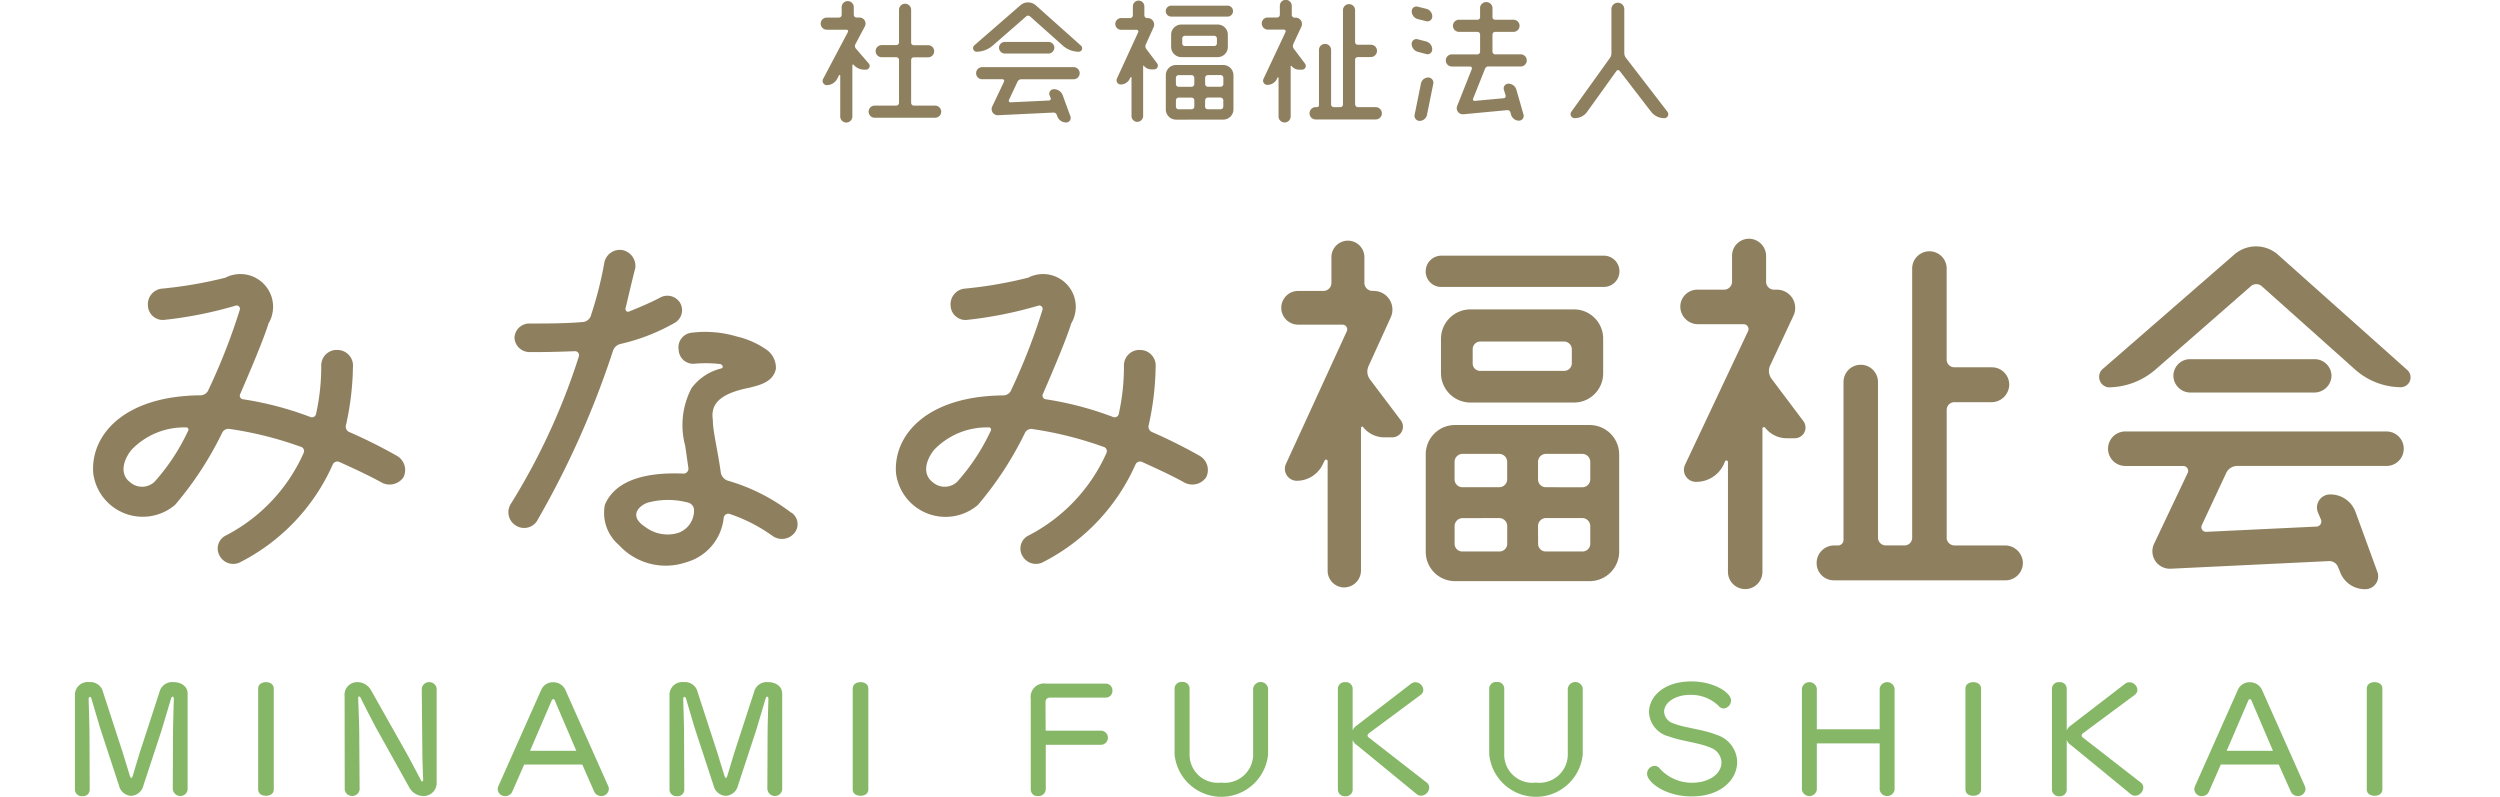
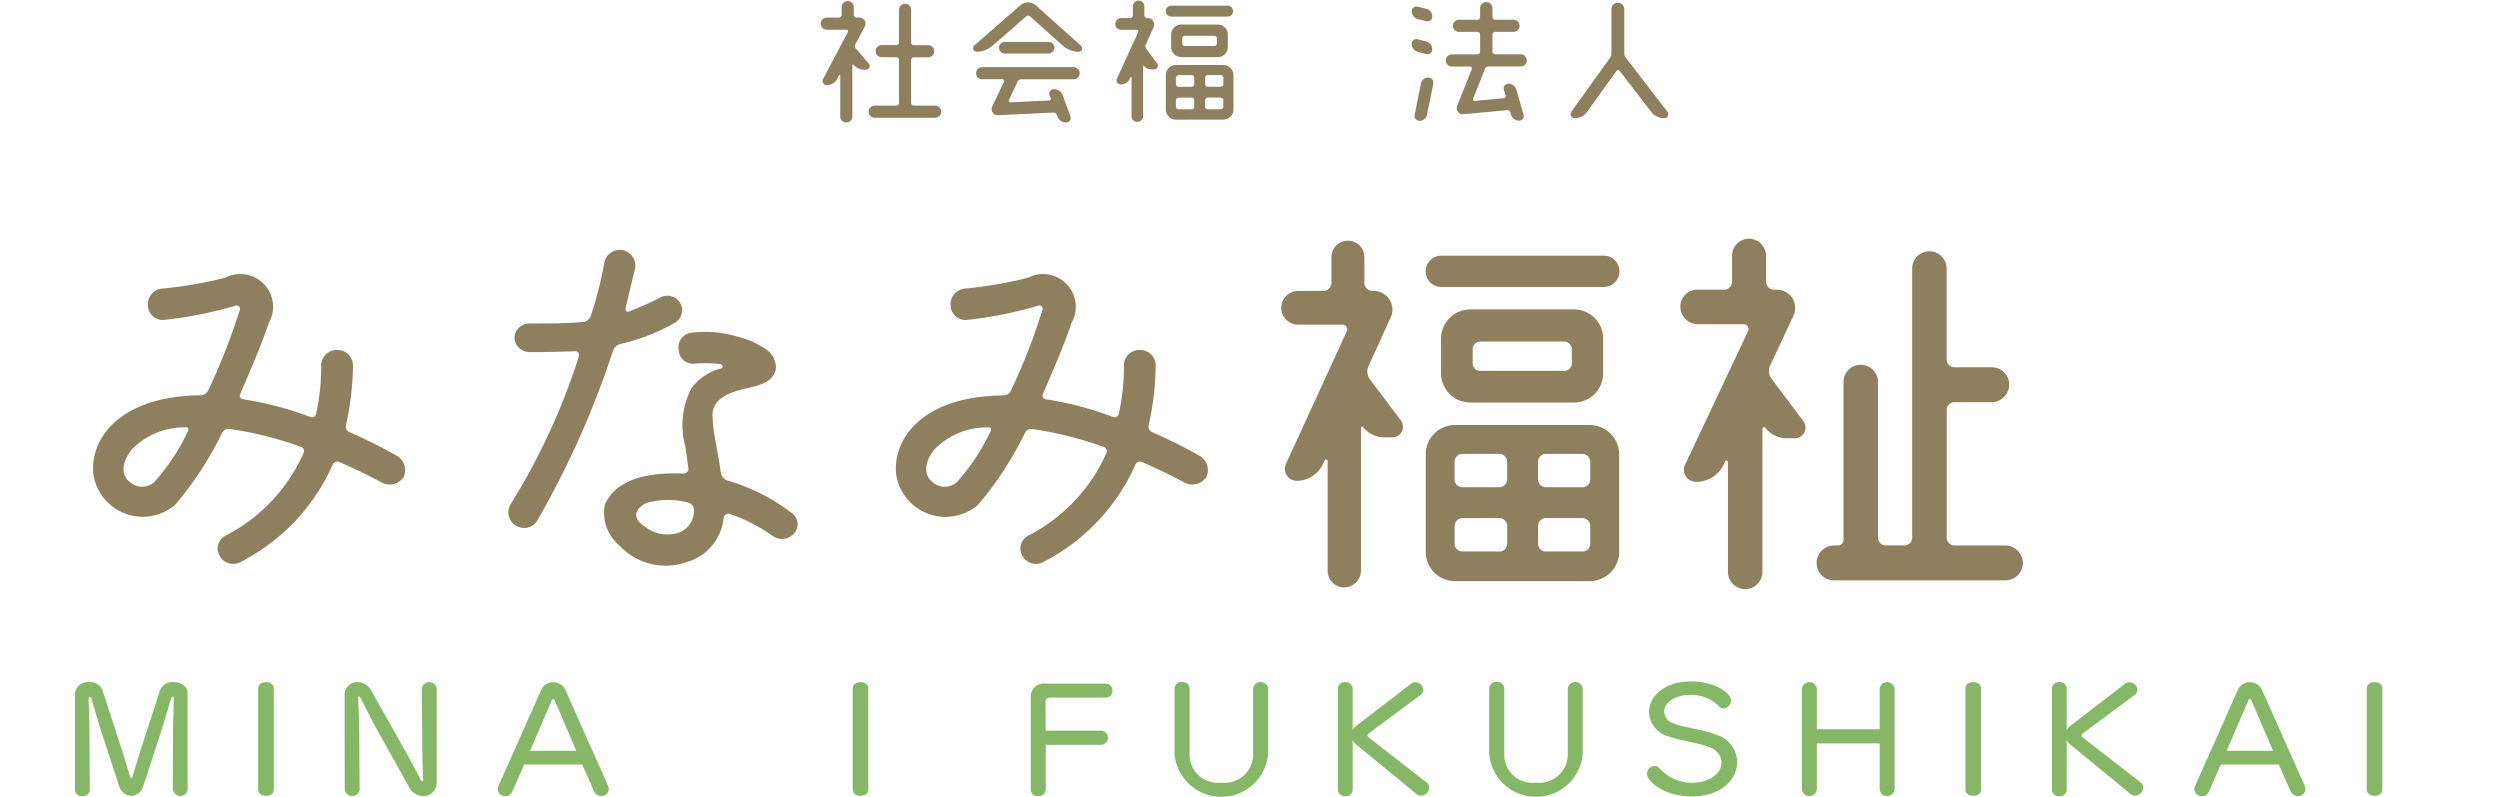
<svg xmlns="http://www.w3.org/2000/svg" width="160" height="51" viewBox="0 0 160 51">
  <defs>
    <clipPath id="clip-path">
      <rect id="長方形_317" data-name="長方形 317" width="160" height="51" transform="translate(692 1573.166)" fill="#fff" stroke="#707070" stroke-width="1" />
    </clipPath>
  </defs>
  <g id="section01-logo" transform="translate(-692 -1573.166)" clip-path="url(#clip-path)">
    <g id="グループ_2164" data-name="グループ 2164" transform="translate(696.797 1573.151)">
      <path id="パス_2302" data-name="パス 2302" d="M238.748,54.5c-.307,1.027-1.309,3.367-1.823,4.547a.234.234,0,0,0,.206.335,21,21,0,0,1,4.288,1.132.268.268,0,0,0,.36-.178,13.984,13.984,0,0,0,.335-3.161.992.992,0,0,1,1.079-.95,1,1,0,0,1,.95,1.1,18.2,18.2,0,0,1-.437,3.674.381.381,0,0,0,.23.489,33.114,33.114,0,0,1,3.031,1.516,1.046,1.046,0,0,1,.412,1.362,1.073,1.073,0,0,1-1.362.36c-.978-.538-1.9-.95-2.748-1.338a.323.323,0,0,0-.412.154,12.857,12.857,0,0,1-5.881,6.24.983.983,0,0,1-1.362-.384.927.927,0,0,1,.412-1.309,10.949,10.949,0,0,0,4.959-5.266.287.287,0,0,0-.206-.412,23.179,23.179,0,0,0-4.523-1.132.448.448,0,0,0-.489.259,21.8,21.8,0,0,1-3.007,4.6,3.194,3.194,0,0,1-5.238-2.029c-.182-2.413,1.928-4.931,6.83-4.983a.558.558,0,0,0,.513-.283A39.576,39.576,0,0,0,236.9,53.66a.214.214,0,0,0-.23-.283,25.85,25.85,0,0,1-4.648.926.954.954,0,0,1-1-.926,1,1,0,0,1,.9-1.079,27.234,27.234,0,0,0,4.058-.7,2.094,2.094,0,0,1,2.777,2.9Zm-7.267,10.12a13.211,13.211,0,0,0,2.106-3.209.146.146,0,0,0-.154-.23,4.66,4.66,0,0,0-3.468,1.439c-.667.849-.643,1.645-.1,2.053A1.159,1.159,0,0,0,231.481,64.625Z" transform="translate(-226.352 -33.811)" fill="#8e7f5e" />
      <path id="パス_2303" data-name="パス 2303" d="M300.47,53.444a.654.654,0,0,0-.489.436A57.3,57.3,0,0,1,295.1,64.8a.984.984,0,0,1-1.309.283,1,1,0,0,1-.36-1.386,41.863,41.863,0,0,0,4.365-9.453.257.257,0,0,0-.283-.335c-.7.024-1.491.053-2.211.053h-.7a.958.958,0,0,1-.926-.926.948.948,0,0,1,.926-.9c1.18,0,2.364,0,3.492-.1a.6.6,0,0,0,.489-.461,23.915,23.915,0,0,0,.849-3.367,1.016,1.016,0,0,1,1.156-.772,1.041,1.041,0,0,1,.82,1.156c-.154.566-.36,1.463-.618,2.542-.053.154.077.307.23.23.643-.259,1.31-.538,1.952-.873a.954.954,0,0,1,1.31.335.932.932,0,0,1-.335,1.257,12.662,12.662,0,0,1-3.492,1.362Zm10.917,10.787a.888.888,0,0,1,.206,1.31,1.028,1.028,0,0,1-1.415.178,10.386,10.386,0,0,0-2.7-1.386.3.3,0,0,0-.412.23,3.3,3.3,0,0,1-2.389,2.849,4.053,4.053,0,0,1-4.317-1.1,2.7,2.7,0,0,1-.9-2.57c.36-.873,1.439-2.158,5.036-2a.317.317,0,0,0,.307-.384c-.052-.335-.129-.926-.206-1.415a5.093,5.093,0,0,1,.412-3.674,3.359,3.359,0,0,1,1.9-1.257c.178-.053.077-.259-.077-.283a8.066,8.066,0,0,0-1.592-.024.928.928,0,0,1-1.055-.873.94.94,0,0,1,.772-1.1,7.052,7.052,0,0,1,2.93.23,5.512,5.512,0,0,1,1.952.873,1.409,1.409,0,0,1,.566,1.208c-.178.82-.978,1.027-1.722,1.208-2.081.412-2.441,1.18-2.312,2.053,0,.744.283,1.774.513,3.391a.67.67,0,0,0,.412.489,12.249,12.249,0,0,1,4.082,2.053Zm-7.247,1.31a1.512,1.512,0,0,0,1.027-1.463.5.5,0,0,0-.412-.489,4.955,4.955,0,0,0-2.595.024c-.461.178-1.257.82-.077,1.568a2.34,2.34,0,0,0,2.053.36Z" transform="translate(-265.546 -31.416)" fill="#8e7f5e" />
      <path id="パス_2304" data-name="パス 2304" d="M365.858,54.5c-.307,1.027-1.31,3.367-1.823,4.547a.234.234,0,0,0,.206.335,21,21,0,0,1,4.288,1.132.268.268,0,0,0,.36-.178,13.984,13.984,0,0,0,.335-3.161.992.992,0,0,1,1.079-.95,1,1,0,0,1,.95,1.1,18.2,18.2,0,0,1-.436,3.674.381.381,0,0,0,.23.489,33.114,33.114,0,0,1,3.031,1.516,1.046,1.046,0,0,1,.412,1.362,1.073,1.073,0,0,1-1.362.36c-.978-.538-1.9-.95-2.748-1.338a.323.323,0,0,0-.412.154,12.857,12.857,0,0,1-5.881,6.24.983.983,0,0,1-1.362-.384.927.927,0,0,1,.412-1.309A10.949,10.949,0,0,0,368.1,62.83a.287.287,0,0,0-.206-.412,23.179,23.179,0,0,0-4.523-1.132.448.448,0,0,0-.489.259,21.8,21.8,0,0,1-3.007,4.6,3.194,3.194,0,0,1-5.238-2.029c-.182-2.413,1.928-4.931,6.83-4.983a.558.558,0,0,0,.513-.283,39.58,39.58,0,0,0,2.029-5.189.214.214,0,0,0-.23-.283,25.845,25.845,0,0,1-4.648.926.954.954,0,0,1-1-.926,1,1,0,0,1,.9-1.079,27.233,27.233,0,0,0,4.058-.7,2.094,2.094,0,0,1,2.777,2.9Zm-7.271,10.12a13.212,13.212,0,0,0,2.106-3.209.146.146,0,0,0-.154-.23,4.66,4.66,0,0,0-3.468,1.439c-.667.849-.643,1.645-.1,2.053A1.159,1.159,0,0,0,358.587,64.625Z" transform="translate(-302.089 -33.811)" fill="#8e7f5e" />
      <path id="パス_2305" data-name="パス 2305" d="M421.583,49.151a1.194,1.194,0,0,1,1.1,1.693l-1.415,3.108a.837.837,0,0,0,.077.849l1.976,2.619a.681.681,0,0,1-.537,1.1h-.537a1.72,1.72,0,0,1-1.338-.667c-.024-.053-.129,0-.129.053v9.142a1.087,1.087,0,0,1-1.079,1.079,1.066,1.066,0,0,1-1.055-1.079V60.04a.1.1,0,0,0-.182-.053l-.129.259a1.845,1.845,0,0,1-1.669,1.055.766.766,0,0,1-.7-1.055l3.9-8.5a.3.3,0,0,0-.283-.437h-2.825a1.079,1.079,0,0,1,0-2.158h1.617a.514.514,0,0,0,.513-.513V46.989a1.055,1.055,0,1,1,2.11,0v1.645a.514.514,0,0,0,.513.513h.052Zm3.339-1.257a1,1,0,0,1,1-1h10.4a1,1,0,1,1,0,2h-10.4A.987.987,0,0,1,424.921,47.894ZM426.8,67.723a1.869,1.869,0,0,1-1.875-1.875v-6.24a1.869,1.869,0,0,1,1.875-1.875h8.629a1.887,1.887,0,0,1,1.875,1.875v6.24a1.887,1.887,0,0,1-1.875,1.875Zm-.9-15.516a1.887,1.887,0,0,1,1.875-1.875h6.653a1.866,1.866,0,0,1,1.851,1.875v2.211a1.864,1.864,0,0,1-1.851,1.875h-6.653a1.887,1.887,0,0,1-1.875-1.875Zm4.236,7.885a.514.514,0,0,0-.513-.513h-2.364a.51.51,0,0,0-.489.513v1.132a.5.5,0,0,0,.489.489h2.364a.51.51,0,0,0,.513-.489Zm-2.874,3.6a.51.51,0,0,0-.489.513v1.132a.488.488,0,0,0,.489.489h2.364a.494.494,0,0,0,.513-.489V64.2a.514.514,0,0,0-.513-.513Zm6.523-9.425a.491.491,0,0,0,.489-.489v-.9a.5.5,0,0,0-.489-.489h-5.367a.488.488,0,0,0-.489.489v.9a.474.474,0,0,0,.489.489Zm1.156,7.449a.509.509,0,0,0,.513-.489V60.092a.514.514,0,0,0-.513-.513H432.6a.51.51,0,0,0-.489.513v1.132a.5.5,0,0,0,.489.489Zm-2.825,3.621a.488.488,0,0,0,.489.489h2.336a.494.494,0,0,0,.513-.489V64.2a.514.514,0,0,0-.513-.513H432.6a.51.51,0,0,0-.489.513Z" transform="translate(-338.474 -30.516)" fill="#8e7f5e" />
      <path id="パス_2306" data-name="パス 2306" d="M484.593,53.78a.841.841,0,0,0,.1.849l2.029,2.7a.684.684,0,0,1-.538,1.1h-.538a1.751,1.751,0,0,1-1.386-.7c-.053-.024-.154,0-.154.053V66.98a1.1,1.1,0,0,1-2.207,0V59.943a.1.1,0,0,0-.178-.053l-.1.23a1.934,1.934,0,0,1-1.746,1.1.769.769,0,0,1-.719-1.1l4.034-8.552a.313.313,0,0,0-.283-.437h-2.955A1.135,1.135,0,0,1,478.85,50a1.089,1.089,0,0,1,1.1-1.079h1.722a.512.512,0,0,0,.489-.513V46.739a1.087,1.087,0,0,1,1.079-1.079,1.108,1.108,0,0,1,1.1,1.079v1.669a.51.51,0,0,0,.489.513h.182a1.169,1.169,0,0,1,1.079,1.669l-1.491,3.185Zm11.3,11.022a.51.51,0,0,0,.513.489h3.237a1.14,1.14,0,0,1,1.132,1.132,1.116,1.116,0,0,1-1.132,1.1H488.675a1.1,1.1,0,0,1-1.1-1.1,1.121,1.121,0,0,1,1.1-1.132h.259a.351.351,0,0,0,.36-.36v-10.1a1.1,1.1,0,0,1,2.207,0V64.8a.5.5,0,0,0,.489.489H493.2a.488.488,0,0,0,.489-.489V47.568a1.1,1.1,0,1,1,2.207,0V53.4a.494.494,0,0,0,.513.489H498.8a1.11,1.11,0,0,1,1.1,1.1,1.137,1.137,0,0,1-1.1,1.132h-2.389a.494.494,0,0,0-.513.489v8.192Z" transform="translate(-376.107 -30.367)" fill="#8e7f5e" />
-       <path id="パス_2307" data-name="パス 2307" d="M555.591,49.439a.525.525,0,0,0-.744,0l-6.087,5.319a4.645,4.645,0,0,1-3.007,1.132.677.677,0,0,1-.412-1.132l8.475-7.372a2.114,2.114,0,0,1,2.8.024l8.269,7.372a.632.632,0,0,1-.412,1.1,4.455,4.455,0,0,1-2.931-1.132l-5.957-5.319Zm-8.758,11.482a1.1,1.1,0,1,1,0-2.207h16.72a1.1,1.1,0,1,1,0,2.207H554a.775.775,0,0,0-.7.437L551.736,64.7a.3.3,0,0,0,.283.437l7.036-.335a.326.326,0,0,0,.307-.437l-.206-.489a.837.837,0,0,1,.8-1.132,1.709,1.709,0,0,1,1.617,1.132l1.386,3.8a.823.823,0,0,1-.772,1.132,1.687,1.687,0,0,1-1.617-1.132l-.129-.307a.591.591,0,0,0-.538-.36l-10.173.489a1.118,1.118,0,0,1-1.055-1.592l2.158-4.547a.313.313,0,0,0-.283-.437h-3.722Zm4.159-4.7a1.087,1.087,0,0,1-1.079-1.079,1.066,1.066,0,0,1,1.079-1.055h7.962a1.082,1.082,0,0,1,1.079,1.055,1.1,1.1,0,0,1-1.079,1.079Z" transform="translate(-415.613 -31.085)" fill="#8e7f5e" />
      <path id="パス_2308" data-name="パス 2308" d="M230.9,122.761l.016-3.605c0-.546.053-2.207.053-2.207,0-.1-.036-.15-.077-.15s-.077.044-.105.129c0,0-.546,1.851-.643,2.146l-1.128,3.431a.846.846,0,0,1-.78.643.837.837,0,0,1-.772-.643l-1.192-3.633c-.069-.218-.574-1.936-.574-1.936-.016-.077-.069-.121-.105-.121s-.077.044-.077.158c0,0,.053,1.738.053,2.069l.016,3.718v.008a.421.421,0,0,1-.469.4.429.429,0,0,1-.477-.408v-6.127a.819.819,0,0,1,.913-.764.829.829,0,0,1,.841.5l1.293,3.973.461,1.5c.036.105.061.158.1.158s.069-.053.1-.158c0,0,.384-1.285.453-1.5l1.293-3.973a.846.846,0,0,1,.853-.5c.453,0,.905.243.905.74v6.151a.476.476,0,0,1-.938.008v-.008Z" transform="translate(-224.64 -72.199)" fill="#86b767" />
      <path id="パス_2309" data-name="パス 2309" d="M253.65,116.278c0-.279.251-.408.5-.408s.5.129.5.408v6.467c0,.271-.243.4-.5.4s-.5-.129-.5-.4Z" transform="translate(-241.925 -72.199)" fill="#86b767" />
      <path id="パス_2310" data-name="パス 2310" d="M269.28,118.645c-.271-.485-.914-1.774-.914-1.774a.138.138,0,0,0-.105-.089c-.024,0-.053.036-.053.113v.016s.069,1.617.069,2.207l.024,3.633a.484.484,0,0,1-.954,0l-.008-5.994a.807.807,0,0,1,.816-.893,1,1,0,0,1,.877.521l2.259,4.005c.295.529.938,1.762.938,1.762.024.044.053.069.077.069s.061-.036.061-.113c0,0-.053-1.241-.053-1.867l-.036-3.973a.483.483,0,0,1,.954,0v5.994a.841.841,0,0,1-.853.893,1.048,1.048,0,0,1-.913-.574l-2.2-3.945Z" transform="translate(-250.082 -72.193)" fill="#86b767" />
      <path id="パス_2311" data-name="パス 2311" d="M297,121.162h-3.718l-.756,1.722a.486.486,0,0,1-.453.3.464.464,0,0,1-.485-.432.448.448,0,0,1,.044-.21l2.744-6.168a.806.806,0,0,1,.764-.477.837.837,0,0,1,.772.477l2.744,6.16a.413.413,0,0,1,.044.2.474.474,0,0,1-.5.445.49.49,0,0,1-.445-.3L297,121.162Zm-1.754-4.11a.1.1,0,0,0-.1-.069.093.093,0,0,0-.1.069l-1.39,3.233h2.962l-1.382-3.233Z" transform="translate(-264.531 -72.217)" fill="#86b767" />
-       <path id="パス_2312" data-name="パス 2312" d="M325.051,122.761l.016-3.605c0-.546.053-2.207.053-2.207,0-.1-.036-.15-.077-.15s-.077.044-.105.129c0,0-.546,1.851-.643,2.146l-1.128,3.431a.846.846,0,0,1-.78.643.837.837,0,0,1-.772-.643l-1.192-3.633c-.069-.218-.574-1.936-.574-1.936-.016-.077-.069-.121-.105-.121s-.077.044-.077.158c0,0,.053,1.738.053,2.069l.016,3.718v.008a.421.421,0,0,1-.469.4.429.429,0,0,1-.477-.408v-6.127a.819.819,0,0,1,.913-.764.829.829,0,0,1,.841.5l1.293,3.973.461,1.5c.036.105.061.158.1.158s.069-.053.1-.158c0,0,.384-1.285.453-1.5l1.293-3.973a.846.846,0,0,1,.853-.5c.453,0,.905.243.905.74v6.151a.476.476,0,0,1-.938.008v-.008Z" transform="translate(-280.738 -72.199)" fill="#86b767" />
      <path id="パス_2313" data-name="パス 2313" d="M347.8,116.278c0-.279.251-.408.5-.408s.5.129.5.408v6.467c0,.271-.242.4-.5.4s-.5-.129-.5-.4Z" transform="translate(-298.023 -72.199)" fill="#86b767" />
      <path id="パス_2314" data-name="パス 2314" d="M376.958,120.006v2.841a.458.458,0,0,1-.5.445.417.417,0,0,1-.461-.424v-5.8a.86.86,0,0,1,.974-.974h3.8a.434.434,0,0,1,.453.453.426.426,0,0,1-.445.445h-3.536c-.2,0-.3.1-.3.3l.008,1.815H380.5a.453.453,0,0,1,.008.905h-3.553Z" transform="translate(-314.826 -72.33)" fill="#86b767" />
      <path id="パス_2315" data-name="パス 2315" d="M403.8,116.258a.483.483,0,0,1,.954,0v4.224a3.007,3.007,0,0,1-5.986,0v-4.224a.437.437,0,0,1,.485-.408.43.43,0,0,1,.477.408v4.171a1.8,1.8,0,0,0,2.025,1.859,1.815,1.815,0,0,0,2.041-1.859v-4.171Z" transform="translate(-328.393 -72.188)" fill="#86b767" />
      <path id="パス_2316" data-name="パス 2316" d="M425.8,119.875a.739.739,0,0,1-.226-.3v3.189a.427.427,0,0,1-.469.408.434.434,0,0,1-.477-.408v-6.483a.43.43,0,0,1,.477-.408.423.423,0,0,1,.469.408v2.684a.628.628,0,0,1,.218-.287l3.512-2.7a.481.481,0,0,1,.287-.1.519.519,0,0,1,.505.485.4.4,0,0,1-.182.331l-3.3,2.449a.181.181,0,0,0-.085.137.156.156,0,0,0,.069.129l3.71,2.886a.391.391,0,0,1,.166.323.545.545,0,0,1-.521.521.423.423,0,0,1-.287-.105l-3.86-3.165Z" transform="translate(-343.801 -72.199)" fill="#86b767" />
      <path id="パス_2317" data-name="パス 2317" d="M453.622,116.258a.483.483,0,0,1,.954,0v4.224a3.007,3.007,0,0,1-5.986,0v-4.224a.437.437,0,0,1,.485-.408.43.43,0,0,1,.477.408v4.171a1.8,1.8,0,0,0,2.025,1.859,1.815,1.815,0,0,0,2.041-1.859v-4.171Z" transform="translate(-358.077 -72.188)" fill="#86b767" />
      <path id="パス_2318" data-name="パス 2318" d="M473.7,117.724c0-.966.922-1.964,2.712-1.964,1.451,0,2.538.719,2.538,1.217a.513.513,0,0,1-.469.513.4.4,0,0,1-.319-.158,2.523,2.523,0,0,0-1.835-.711c-.99,0-1.661.521-1.661,1.079a.837.837,0,0,0,.627.756c.732.287,1.835.364,2.72.719a1.858,1.858,0,0,1,1.33,1.73c0,1.14-1.035,2.215-2.918,2.215-1.685,0-2.849-.913-2.849-1.451a.506.506,0,0,1,.477-.505.428.428,0,0,1,.331.166,2.75,2.75,0,0,0,2.094.913c1.035,0,1.859-.546,1.859-1.293a1.031,1.031,0,0,0-.671-.938c-.732-.331-1.875-.424-2.7-.732A1.674,1.674,0,0,1,473.7,117.724Z" transform="translate(-372.961 -72.134)" fill="#86b767" />
      <path id="パス_2319" data-name="パス 2319" d="M503.085,119.79h-4.022v2.971a.484.484,0,0,1-.954,0v-6.483a.483.483,0,0,1,.954,0v2.607h4.022v-2.607a.483.483,0,0,1,.954,0v6.483a.484.484,0,0,1-.954,0Z" transform="translate(-387.583 -72.199)" fill="#86b767" />
      <path id="パス_2320" data-name="パス 2320" d="M524,116.278c0-.279.25-.408.5-.408s.5.129.5.408v6.467c0,.271-.242.4-.5.4s-.5-.129-.5-.4Z" transform="translate(-403.009 -72.199)" fill="#86b767" />
      <path id="パス_2321" data-name="パス 2321" d="M538.872,119.875a.741.741,0,0,1-.226-.3v3.189a.427.427,0,0,1-.469.408.434.434,0,0,1-.477-.408v-6.483a.43.43,0,0,1,.477-.408.422.422,0,0,1,.469.408v2.684a.631.631,0,0,1,.218-.287l3.512-2.7a.481.481,0,0,1,.287-.1.519.519,0,0,1,.505.485.4.4,0,0,1-.182.331l-3.3,2.449a.181.181,0,0,0-.085.137.156.156,0,0,0,.069.129l3.71,2.886a.391.391,0,0,1,.166.323.545.545,0,0,1-.521.521.423.423,0,0,1-.287-.105l-3.86-3.165Z" transform="translate(-411.172 -72.199)" fill="#86b767" />
      <path id="パス_2322" data-name="パス 2322" d="M565.662,121.162h-3.719l-.756,1.722a.486.486,0,0,1-.453.3.464.464,0,0,1-.485-.432.449.449,0,0,1,.045-.21l2.744-6.168a.806.806,0,0,1,.764-.477.838.838,0,0,1,.772.477l2.744,6.16a.415.415,0,0,1,.044.2.474.474,0,0,1-.5.445.49.49,0,0,1-.445-.3l-.764-1.714Zm-1.754-4.11a.1.1,0,0,0-.1-.069.093.093,0,0,0-.1.069l-1.39,3.233h2.963l-1.382-3.233Z" transform="translate(-424.608 -72.217)" fill="#86b767" />
      <path id="パス_2323" data-name="パス 2323" d="M587.55,116.278c0-.279.25-.408.5-.408s.5.129.5.408v6.467c0,.271-.243.4-.5.4s-.5-.129-.5-.4Z" transform="translate(-440.874 -72.199)" fill="#86b767" />
      <path id="パス_2324" data-name="パス 2324" d="M344.955,10.786a.26.26,0,0,0,.036.287l.817.946a.239.239,0,0,1-.182.4h-.1a.889.889,0,0,1-.691-.323c-.016-.016-.073,0-.073.028v3.29a.388.388,0,1,1-.776,0V12.8a.042.042,0,0,0-.081-.016l-.117.226a.758.758,0,0,1-.655.4.272.272,0,0,1-.243-.4l1.584-2.995a.1.1,0,0,0-.089-.154h-1.261a.388.388,0,1,1,0-.776h.784a.176.176,0,0,0,.17-.17V8.418a.388.388,0,1,1,.776,0v.493a.176.176,0,0,0,.17.17h.19a.389.389,0,0,1,.344.574l-.6,1.132Zm3.569,3.751a.176.176,0,0,0,.17.182h1.366a.388.388,0,1,1,0,.776h-3.868a.388.388,0,1,1,0-.776h1.374a.181.181,0,0,0,.182-.182V11.8a.18.18,0,0,0-.182-.178h-.926a.388.388,0,1,1,0-.776h.926a.174.174,0,0,0,.182-.17V8.588a.388.388,0,1,1,.776,0v2.094a.166.166,0,0,0,.17.17h.917a.388.388,0,1,1,0,.776h-.917a.17.17,0,0,0-.17.178Z" transform="translate(-295.008 -7.945)" fill="#8e7f5e" />
      <path id="パス_2325" data-name="パス 2325" d="M370.508,9.143a.18.18,0,0,0-.259,0L368.12,11a1.631,1.631,0,0,1-1.051.4.237.237,0,0,1-.145-.4l2.967-2.579a.745.745,0,0,1,.982.008l2.894,2.583a.223.223,0,0,1-.146.388,1.576,1.576,0,0,1-1.027-.4l-2.085-1.859Zm-3.068,4.017a.388.388,0,1,1,0-.776h5.852a.388.388,0,1,1,0,.776h-3.346a.271.271,0,0,0-.243.154l-.55,1.168a.106.106,0,0,0,.1.154l2.465-.117a.117.117,0,0,0,.109-.154l-.073-.17a.293.293,0,0,1,.279-.4.6.6,0,0,1,.566.4l.485,1.33a.289.289,0,0,1-.271.4.593.593,0,0,1-.566-.4l-.044-.109a.209.209,0,0,0-.19-.125l-3.561.17a.391.391,0,0,1-.368-.558l.756-1.592a.109.109,0,0,0-.1-.154h-1.305Zm1.455-1.645a.378.378,0,0,1-.376-.376.371.371,0,0,1,.376-.368h2.789a.376.376,0,0,1,.376.368.383.383,0,0,1-.376.376Z" transform="translate(-309.378 -8.072)" fill="#8e7f5e" />
      <path id="パス_2326" data-name="パス 2326" d="M391.441,9.054a.42.42,0,0,1,.388.594l-.493,1.087a.287.287,0,0,0,.028.3l.691.917a.24.24,0,0,1-.19.388h-.19a.6.6,0,0,1-.469-.234c-.008-.016-.044,0-.044.016v3.2a.378.378,0,0,1-.376.376.371.371,0,0,1-.368-.376V12.865a.035.035,0,0,0-.065-.016l-.044.089a.644.644,0,0,1-.586.368.266.266,0,0,1-.243-.368l1.366-2.975a.106.106,0,0,0-.1-.154h-.99a.376.376,0,0,1,0-.752h.566a.18.18,0,0,0,.182-.178V8.306a.368.368,0,1,1,.736,0V8.88a.18.18,0,0,0,.182.178h.016Zm1.168-.441a.352.352,0,0,1,.352-.352H396.6a.352.352,0,0,1,0,.7h-3.642A.347.347,0,0,1,392.609,8.613Zm.659,6.944a.652.652,0,0,1-.655-.655V12.715a.652.652,0,0,1,.655-.655h3.019a.657.657,0,0,1,.655.655V14.9a.657.657,0,0,1-.655.655Zm-.315-5.432a.657.657,0,0,1,.655-.655h2.328a.65.65,0,0,1,.647.655V10.9a.65.65,0,0,1-.647.655h-2.328a.657.657,0,0,1-.655-.655Zm1.483,2.76a.179.179,0,0,0-.178-.178h-.829a.178.178,0,0,0-.17.178v.4a.176.176,0,0,0,.17.17h.829a.178.178,0,0,0,.178-.17Zm-1.006,1.261a.178.178,0,0,0-.17.178v.4a.171.171,0,0,0,.17.17h.829a.173.173,0,0,0,.178-.17v-.4a.179.179,0,0,0-.178-.178Zm2.284-3.3a.171.171,0,0,0,.17-.17v-.315a.176.176,0,0,0-.17-.17h-1.879a.168.168,0,0,0-.17.17v.315a.163.163,0,0,0,.17.17Zm.4,2.607a.179.179,0,0,0,.182-.17v-.4a.18.18,0,0,0-.182-.178H395.3a.178.178,0,0,0-.17.178v.4a.176.176,0,0,0,.17.17Zm-.99,1.269a.171.171,0,0,0,.17.17h.816a.174.174,0,0,0,.182-.17v-.4a.18.18,0,0,0-.182-.178H395.3a.178.178,0,0,0-.17.178Z" transform="translate(-322.798 -7.885)" fill="#8e7f5e" />
-       <path id="パス_2327" data-name="パス 2327" d="M414.591,10.661a.288.288,0,0,0,.036.3l.711.946a.241.241,0,0,1-.19.388h-.19a.609.609,0,0,1-.485-.243c-.016-.008-.052,0-.052.016v3.217a.388.388,0,0,1-.776,0V12.815a.035.035,0,0,0-.065-.016l-.036.081a.679.679,0,0,1-.61.388.269.269,0,0,1-.251-.388l1.41-2.995a.109.109,0,0,0-.1-.154h-1.035a.4.4,0,0,1-.388-.4.378.378,0,0,1,.388-.376h.6a.178.178,0,0,0,.17-.178V8.2a.378.378,0,0,1,.376-.376.388.388,0,0,1,.388.376v.586a.178.178,0,0,0,.17.178h.065a.408.408,0,0,1,.376.586l-.521,1.116Zm3.957,3.86a.178.178,0,0,0,.178.17h1.132a.4.4,0,0,1,.4.4.392.392,0,0,1-.4.388h-3.84a.386.386,0,0,1-.388-.388.39.39,0,0,1,.388-.4h.089a.121.121,0,0,0,.125-.125V11.033a.388.388,0,0,1,.776,0v3.488a.176.176,0,0,0,.17.17h.42a.168.168,0,0,0,.17-.17V8.487a.388.388,0,1,1,.776,0v2.041a.17.17,0,0,0,.178.17h.837a.391.391,0,0,1,.388.388.4.4,0,0,1-.388.4h-.837a.173.173,0,0,0-.178.17v2.87Z" transform="translate(-336.615 -7.82)" fill="#8e7f5e" />
      <path id="パス_2328" data-name="パス 2328" d="M437.24,8.7a.5.5,0,0,1,.388.493.306.306,0,0,1-.388.3l-.538-.133a.521.521,0,0,1-.388-.493.3.3,0,0,1,.388-.3Zm.008,2.094a.52.52,0,0,1,.376.505.3.3,0,0,1-.376.3l-.55-.146a.533.533,0,0,1-.388-.513.3.3,0,0,1,.388-.287Zm-.432,5.08a.324.324,0,0,1-.315-.4l.4-1.976a.479.479,0,0,1,.469-.4.333.333,0,0,1,.323.4l-.4,1.976A.489.489,0,0,1,436.815,15.876Zm4.418-3.488a.246.246,0,0,0-.234.162l-.756,1.9a.1.1,0,0,0,.109.146l1.851-.17a.138.138,0,0,0,.117-.182l-.109-.36a.3.3,0,0,1,.287-.388.531.531,0,0,1,.513.388l.457,1.592a.306.306,0,0,1-.287.388.541.541,0,0,1-.513-.388l-.044-.162a.19.19,0,0,0-.2-.125l-2.8.263a.389.389,0,0,1-.4-.538l.934-2.356a.119.119,0,0,0-.109-.162h-1.168a.388.388,0,0,1,0-.776h1.637a.173.173,0,0,0,.17-.178V10.359a.174.174,0,0,0-.17-.182h-1.18a.388.388,0,0,1,0-.776h1.18a.166.166,0,0,0,.17-.17V8.726a.4.4,0,1,1,.792,0v.505a.166.166,0,0,0,.17.17h1.176a.388.388,0,0,1,0,.776h-1.176a.174.174,0,0,0-.17.182v1.079a.173.173,0,0,0,.17.178h1.637a.388.388,0,0,1,0,.776h-2.057Z" transform="translate(-350.76 -8.123)" fill="#8e7f5e" />
      <path id="パス_2329" data-name="パス 2329" d="M464.911,11.507a.506.506,0,0,0,.109.315l2.651,3.444a.253.253,0,0,1-.2.412,1.067,1.067,0,0,1-.845-.412l-2.013-2.615a.129.129,0,0,0-.206.008l-1.871,2.607a.972.972,0,0,1-.8.412.26.26,0,0,1-.214-.412l2.465-3.435a.533.533,0,0,0,.1-.315V8.7a.412.412,0,1,1,.824,0v2.8Z" transform="translate(-365.753 -8.1)" fill="#8e7f5e" />
    </g>
  </g>
</svg>